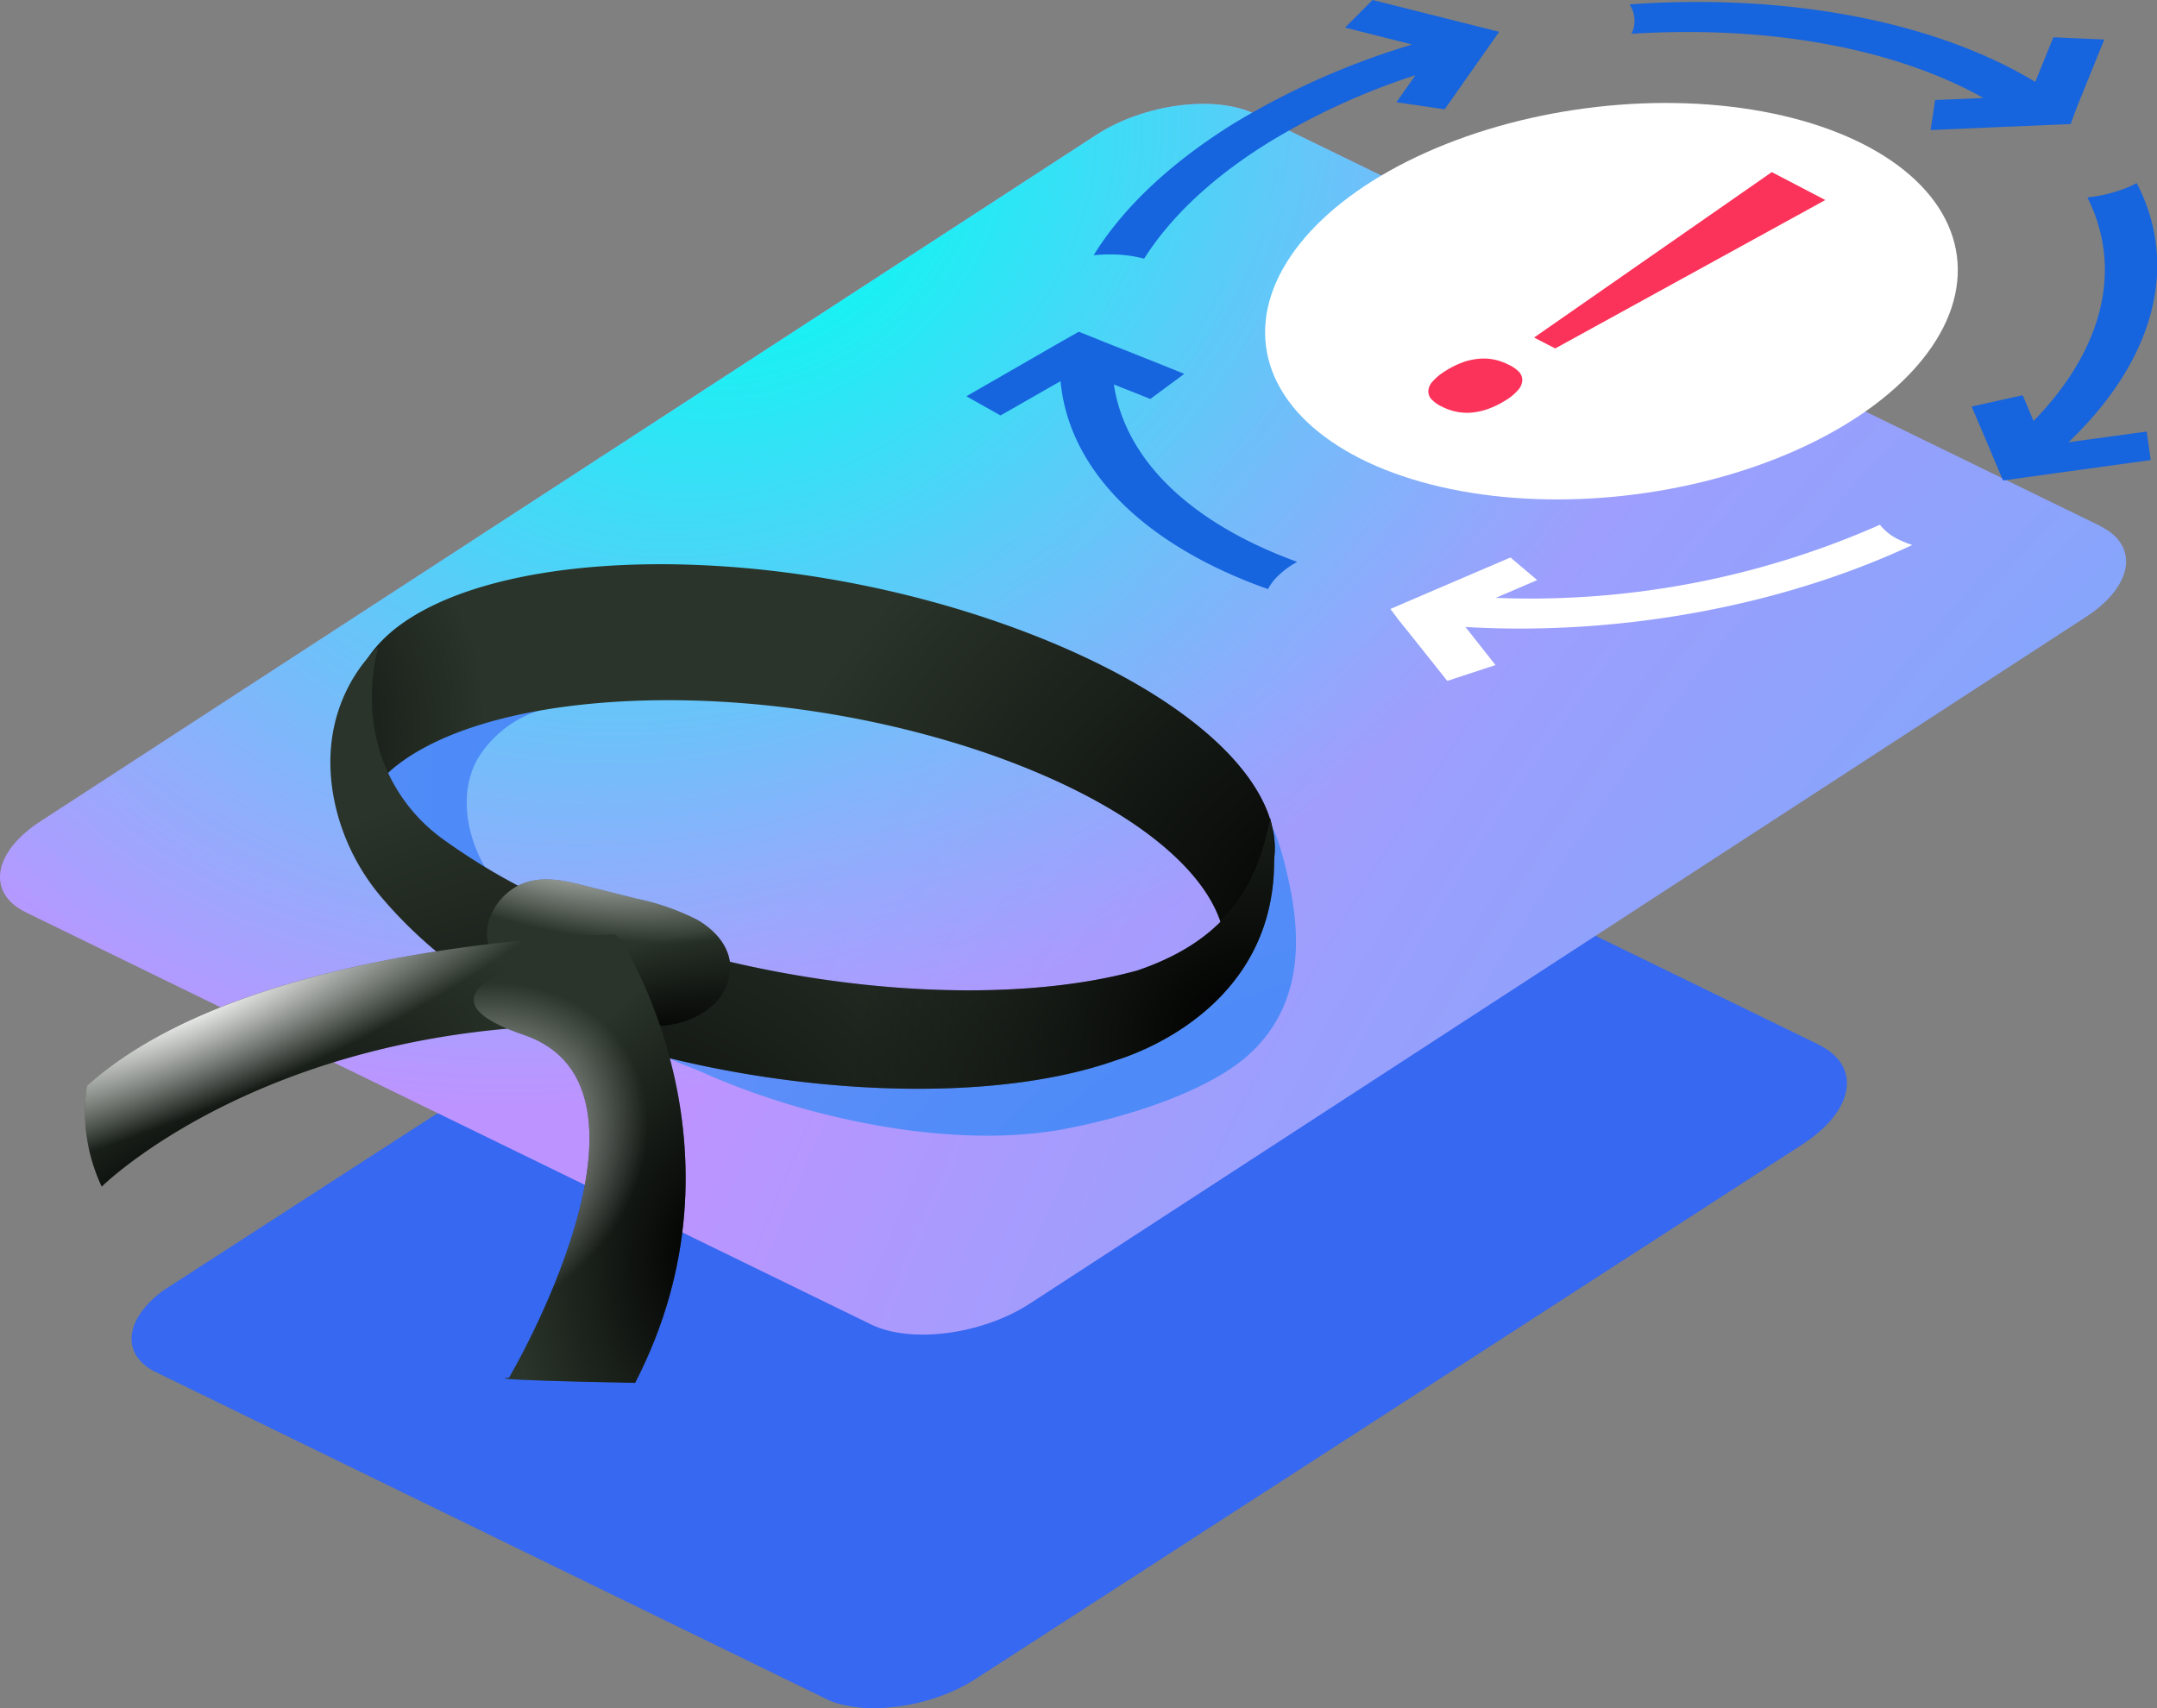
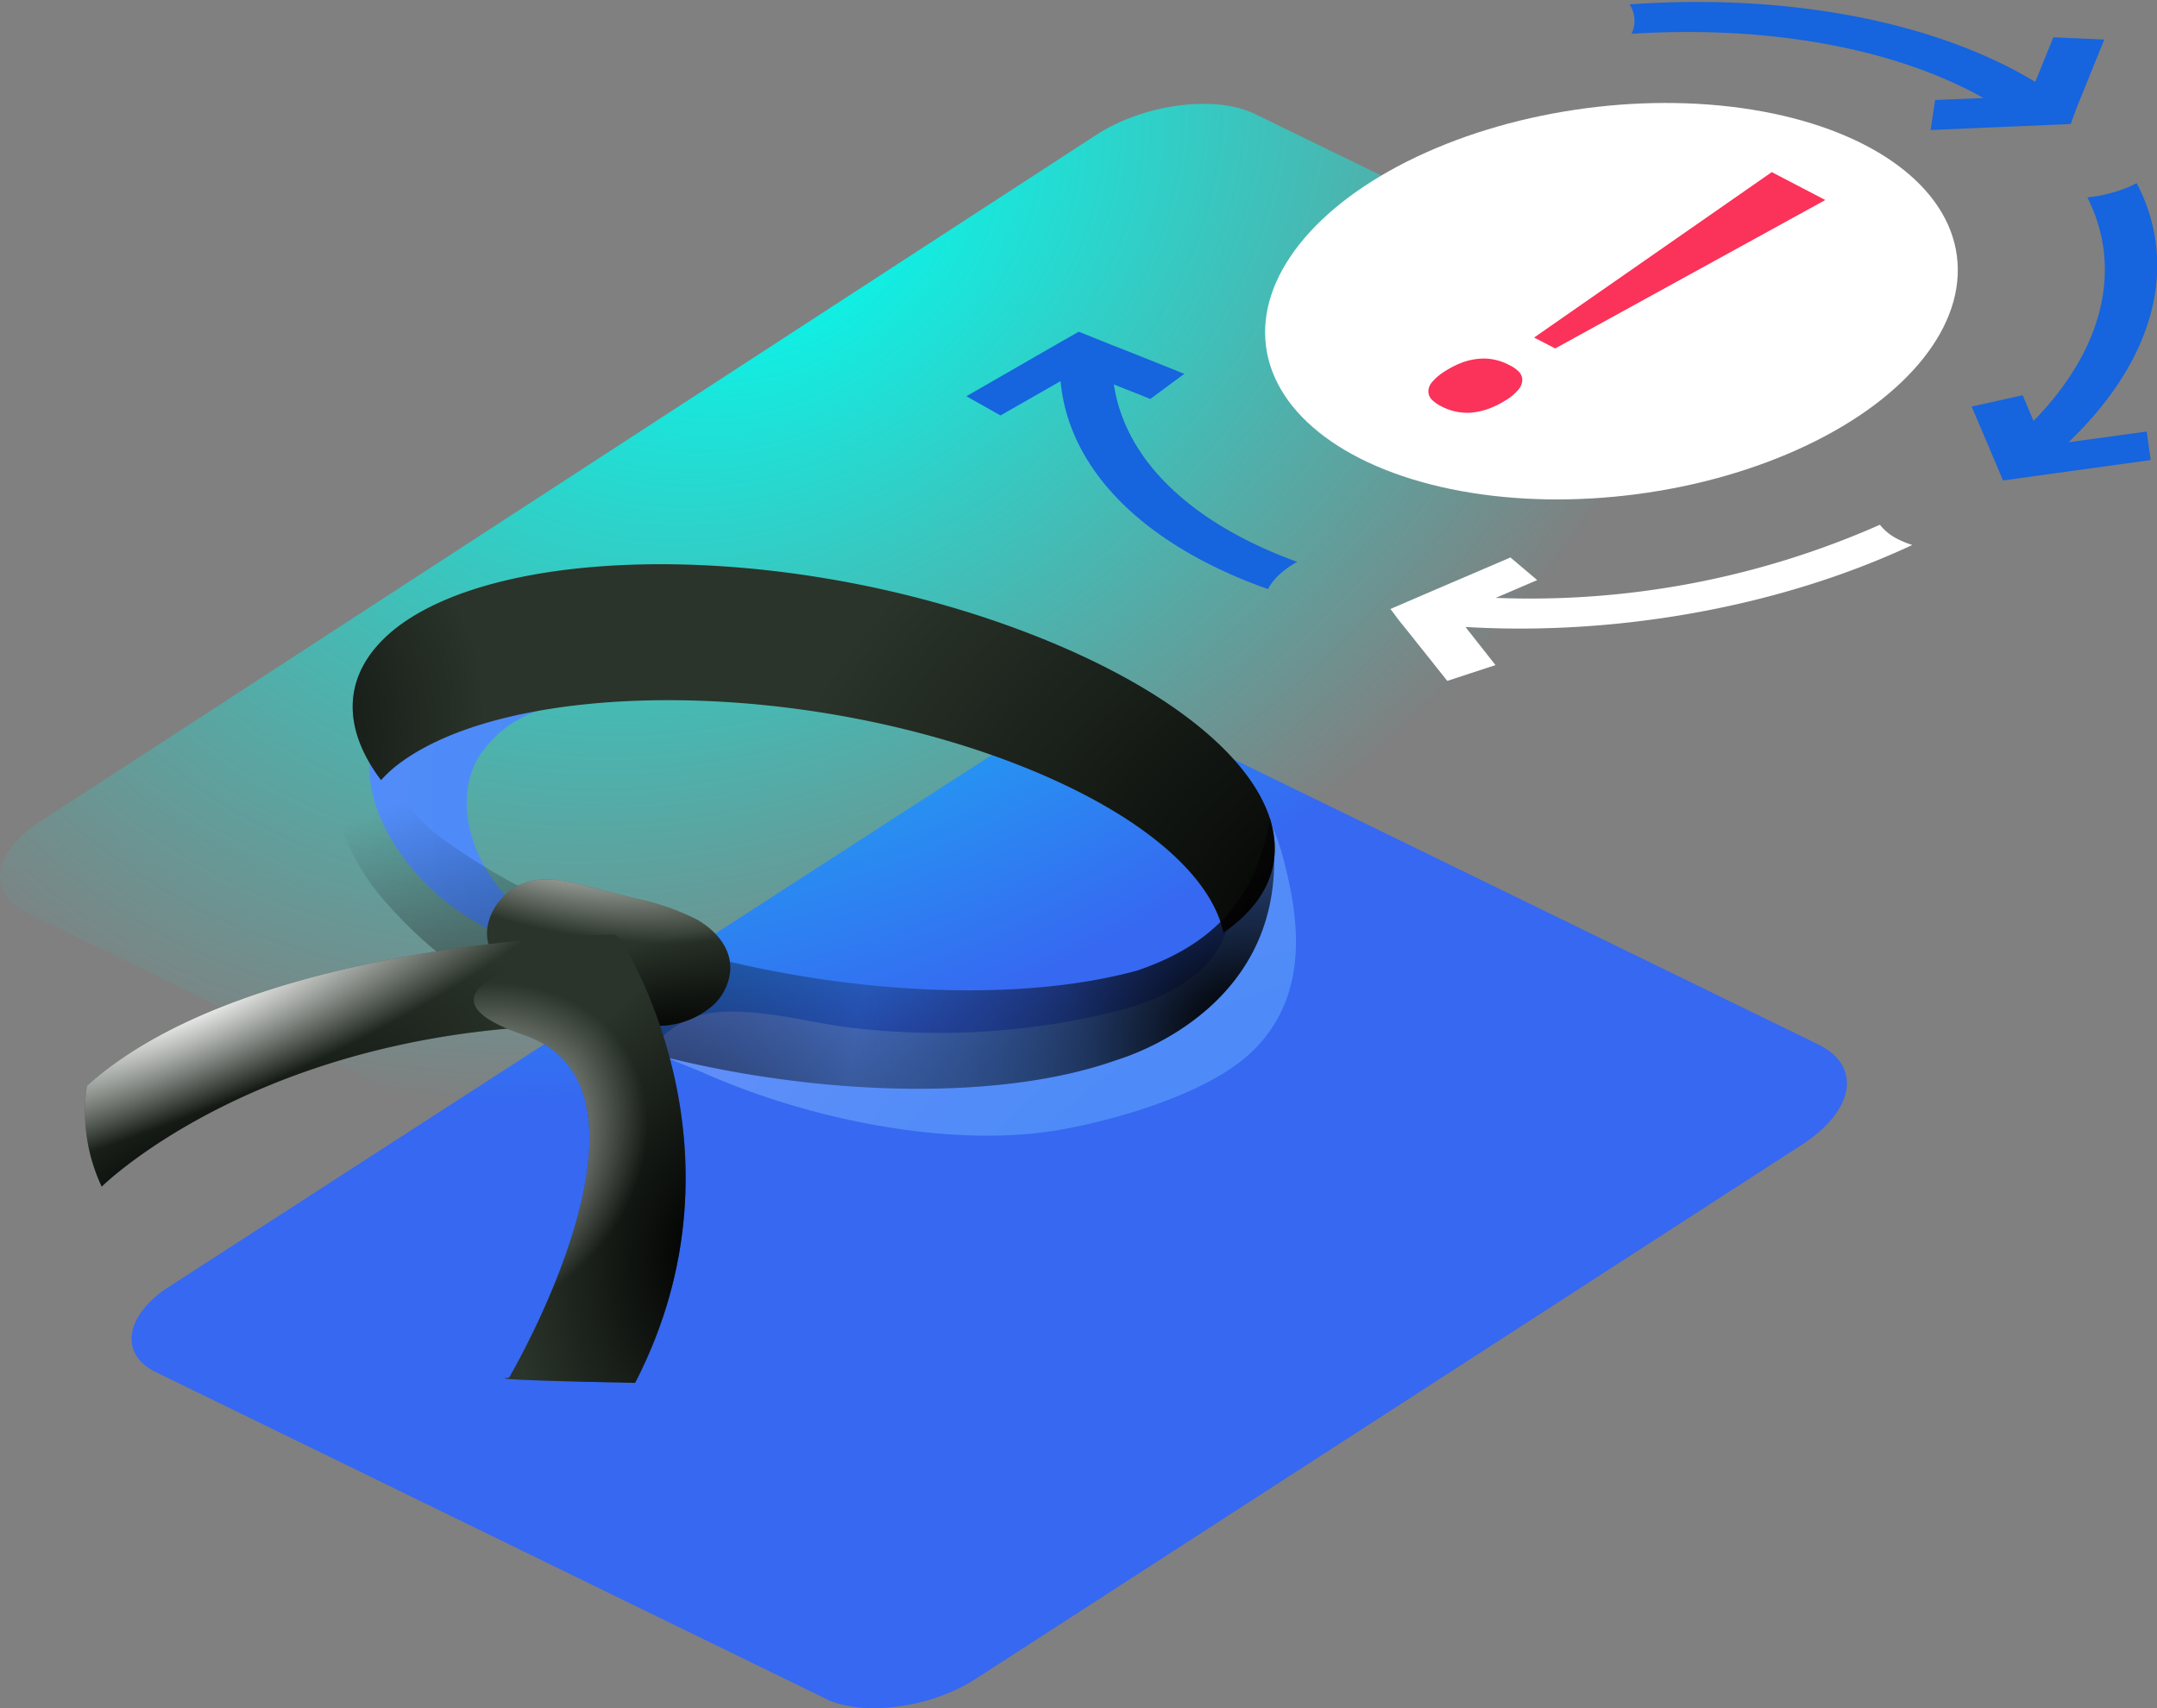
<svg xmlns="http://www.w3.org/2000/svg" xmlns:xlink="http://www.w3.org/1999/xlink" viewBox="0 0 215.63 170.8">
  <rect x="0" y="0" width="215.63" height="170.8" fill="#808080" stroke="none" />
  <defs>
    <style>.cls-1{fill:none;}.cls-2{isolation:isolate;}.cls-3{clip-path:url(#clip-path);}.cls-4{fill:#3668f1;}.cls-5{fill:url(#radial-gradient);}.cls-6{fill:url(#radial-gradient-2);}.cls-7{fill:#1664de;}.cls-8{fill:#fff;}.cls-9{fill:#fb3259;}.cls-10{fill:url(#radial-gradient-3);}.cls-11{fill:url(#radial-gradient-4);}.cls-12{fill:#2a342a;}.cls-13{fill:url(#radial-gradient-5);}.cls-14{fill:url(#radial-gradient-6);}.cls-15{fill:url(#radial-gradient-7);}.cls-16{fill:url(#radial-gradient-8);}.cls-17,.cls-20,.cls-22{mix-blend-mode:overlay;}.cls-17{fill:url(#radial-gradient-9);}.cls-18{fill:url(#radial-gradient-10);}.cls-19{fill:url(#radial-gradient-11);}.cls-20{fill:url(#radial-gradient-12);}.cls-21{fill:url(#radial-gradient-13);}.cls-22{fill:url(#radial-gradient-14);}</style>
    <clipPath id="clip-path">
      <polygon class="cls-1" points="8.81 133.89 109.16 69.01 189.72 108.31 89.37 173.18 8.81 133.89" />
    </clipPath>
    <radialGradient id="radial-gradient" cx="426.44" cy="264.94" r="389.25" gradientUnits="userSpaceOnUse">
      <stop offset="0" stop-color="#4ab8f7" />
      <stop offset="0.23" stop-color="#4db7f7" />
      <stop offset="0.41" stop-color="#57b4f8" />
      <stop offset="0.57" stop-color="#68aff9" />
      <stop offset="0.73" stop-color="#80a7fb" />
      <stop offset="0.88" stop-color="#9e9efd" />
      <stop offset="1" stop-color="#bd94ff" />
    </radialGradient>
    <radialGradient id="radial-gradient-2" cx="77.14" cy="21.16" r="108.16" gradientTransform="matrix(-0.85, 0.53, -0.39, -0.63, 150.96, -6.17)" gradientUnits="userSpaceOnUse">
      <stop offset="0.01" stop-color="#00fff2" />
      <stop offset="1" stop-color="#00fff2" stop-opacity="0" />
    </radialGradient>
    <radialGradient id="radial-gradient-3" cx="86.4" cy="79.29" r="128.31" gradientUnits="userSpaceOnUse">
      <stop offset="0" stop-color="#458af7" />
      <stop offset="0.21" stop-color="#488af7" />
      <stop offset="0.38" stop-color="#528cf8" />
      <stop offset="0.53" stop-color="#638ff9" />
      <stop offset="0.67" stop-color="#7b92fa" />
      <stop offset="0.81" stop-color="#9a97fc" />
      <stop offset="0.94" stop-color="#bf9cfe" />
      <stop offset="1" stop-color="#d19fff" />
    </radialGradient>
    <radialGradient id="radial-gradient-4" cx="147.67" cy="157.54" r="184.51" xlink:href="#radial-gradient-3" />
    <radialGradient id="radial-gradient-5" cx="51.34" cy="117.28" r="29.2" gradientTransform="matrix(1.1, -0.19, 0, 1, -40.06, -30.22)" gradientUnits="userSpaceOnUse">
      <stop offset="0" />
      <stop offset="1" stop-opacity="0" />
    </radialGradient>
    <radialGradient id="radial-gradient-6" cx="160.66" cy="153.82" r="60.02" xlink:href="#radial-gradient-5" />
    <radialGradient id="radial-gradient-7" cx="83.41" cy="178.23" r="54.93" xlink:href="#radial-gradient-5" />
    <radialGradient id="radial-gradient-8" cx="148.3" cy="160.61" r="34.59" xlink:href="#radial-gradient-5" />
    <radialGradient id="radial-gradient-9" cx="86.13" cy="129.12" r="27.2" gradientTransform="matrix(0.97, 0.28, -0.18, 0.36, -5.98, 11.32)" gradientUnits="userSpaceOnUse">
      <stop offset="0" stop-color="#fff" />
      <stop offset="1" stop-color="#fff" stop-opacity="0" />
    </radialGradient>
    <radialGradient id="radial-gradient-10" cx="94.29" cy="153.31" r="26.86" gradientTransform="matrix(1.09, -0.3, 0.04, 0.36, -45.86, 77.7)" xlink:href="#radial-gradient-5" />
    <radialGradient id="radial-gradient-11" cx="49.08" cy="162.88" r="39.26" gradientTransform="matrix(0.96, -0.65, 0.22, 0.33, -68.91, 101.38)" xlink:href="#radial-gradient-5" />
    <radialGradient id="radial-gradient-12" cx="53.75" cy="140.43" r="38.86" gradientTransform="matrix(1.06, -0.44, 0.08, 0.25, -48.72, 88.96)" xlink:href="#radial-gradient-9" />
    <radialGradient id="radial-gradient-13" cx="100.29" cy="173.65" r="17.04" gradientTransform="matrix(1.1, -0.19, 0, 1.71, -40.06, -152.87)" xlink:href="#radial-gradient-5" />
    <radialGradient id="radial-gradient-14" cx="78.14" cy="160.81" r="17.14" gradientTransform="matrix(1.1, -0.19, 0, 1, -40.06, -30.22)" xlink:href="#radial-gradient-9" />
  </defs>
  <title>Failure Mode and Effects Analysis</title>
  <g class="cls-2">
    <g id="Layer_2" data-name="Layer 2">
      <g id="Layer_1-2" data-name="Layer 1">
        <g class="cls-2">
          <g class="cls-3">
            <path class="cls-4" d="M181.81,104.45,109.16,69,17,128.57c-4.53,2.93-5.15,6.82-1.39,8.65l66.89,32.63c3.76,1.83,10.53.94,15.06-2l82.6-53.41c5.25-3.4,6-7.88,1.61-10" />
          </g>
        </g>
        <g class="cls-2">
-           <path class="cls-5" d="M210,52.61,125.44,11.39c-4-1.93-11.08-1-15.84,2.09L4.05,82.12c-4.76,3.08-5.42,7.17-1.47,9.1L87.1,132.44c4,1.93,11.08,1,15.84-2.09L208.49,61.71c4.76-3.07,5.42-7.17,1.47-9.1" />
          <path class="cls-6" d="M210,52.61,125.44,11.39c-4-1.93-11.08-1-15.84,2.09L4.05,82.12c-4.76,3.08-5.42,7.17-1.47,9.1L87.1,132.44c4,1.93,11.08,1,15.84-2.09L208.49,61.71c4.76-3.07,5.42-7.17,1.47-9.1" />
          <path class="cls-7" d="M207,12.4l-4.42.19-2.22.09L193,13l.45-3,4.83-.2c-.4-.23-.81-.45-1.24-.67-9.18-4.71-21.45-6.55-33.94-5.75a3,3,0,0,0,.23-1.94,2.9,2.9,0,0,0-.43-1c14-1,27.71,1.07,38,6.32.89.46,1.75.94,2.56,1.43l1.81-4.46,5.09.22-2.25,5.56-.61,1.52Z" />
-           <path class="cls-7" d="M126.93,14.18c-5.76,3.55-9.94,7.55-12.55,11.68a13.38,13.38,0,0,0-3.18-.42,16.61,16.61,0,0,0-1.87.08c2.87-4.65,7.56-9.17,14-13.17a77.27,77.27,0,0,1,17.84-7.9l-6.71-1.69L137.21,0l8.39,2.11,2.27.57,2,.5-1.74,2.47-.85,1.21-2.86,4.07-4.82-.71,1.9-2.7A68.67,68.67,0,0,0,126.93,14.18Z" />
          <path class="cls-7" d="M126.76,58.9a49.11,49.11,0,0,1-6.09-2.6c-9.17-4.71-14-11.21-14.65-18.19l-6,3.43-3.41-1.92,7.47-4.3,2-1.15,1.76-1,3.37,1.35,1.61.63,5.57,2.23L115,39.89l-3.65-1.45c.9,6,5.26,11.46,13.14,15.5a45.82,45.82,0,0,0,5.19,2.24,8.41,8.41,0,0,0-2.19,1.68A5.07,5.07,0,0,0,126.76,58.9Z" />
          <path class="cls-8" d="M146.5,62.69l3,3.81-4.82,1.58-3.82-4.8-1-1.24L139,60.89l3.81-1.64,1.82-.78L151,55.74,153.67,58l-4.14,1.78a86.47,86.47,0,0,0,38.4-7.31,5.29,5.29,0,0,0,1.82,1.45,9.56,9.56,0,0,0,1.42.57C177.8,60.75,161.45,63.58,146.5,62.69Z" />
          <path class="cls-7" d="M215,46l-9.72,1.34-2.7.38h0l-2.34.32-1-2.35-.5-1.2-1.64-3.84,5.1-1.13,1.09,2.57c7.08-7.25,8.91-15.36,5.38-22.35A14.7,14.7,0,0,0,212,19a10.7,10.7,0,0,0,1.6-.69c4.23,8.09,1.91,17.58-6.82,25.91l7.82-1.07Z" />
          <ellipse class="cls-8" cx="161.36" cy="29.74" rx="34.88" ry="19.49" transform="matrix(0.99, -0.13, 0.13, 0.99, -2.52, 21.65)" />
          <path class="cls-9" d="M144.56,37.05a8.89,8.89,0,0,1,1.83-.88,6.45,6.45,0,0,1,1.65-.31,5.14,5.14,0,0,1,1.48.13,5.61,5.61,0,0,1,1.3.48,3.57,3.57,0,0,1,1,.68,1.22,1.22,0,0,1,.36.82,1.51,1.51,0,0,1-.4,1,5.11,5.11,0,0,1-1.37,1.12,8.81,8.81,0,0,1-1.83.86,6.71,6.71,0,0,1-1.67.32,5.52,5.52,0,0,1-1.48-.14,5.72,5.72,0,0,1-1.28-.47,3.61,3.61,0,0,1-1-.69,1.16,1.16,0,0,1-.36-.82,1.48,1.48,0,0,1,.42-1A5.61,5.61,0,0,1,144.56,37.05Zm32.56-19.84L182.47,20l-27,14.84-2.11-1.09Z" />
        </g>
        <path class="cls-10" d="M48.47,86.68c-1.87-3.23-2.55-7.4-.79-10.69a11.14,11.14,0,0,1,5.87-4.83,33.05,33.05,0,0,1,7.57-1.68c-4.28-1.47-8.69-3-13.2-2.66S38.73,69.68,37.35,74c-1.08,3.37.06,7.1,1.9,10.13a23,23,0,0,0,7,7.24c2.16,1.43,6.71,4.15,9.37,3.47-.15-1.18-2.74-2.78-3.63-3.68A22.3,22.3,0,0,1,48.47,86.68Z" />
        <path class="cls-11" d="M105.78,113c5.76-1,14.84-3.62,19.2-7.68,5.21-4.85,5.13-11.46,3.84-17.28-1.92-8.64-2.88-6.72-9.48-10.36C122,83,124.75,89.28,122,94.48c-2.17,4-7,5.85-11.46,6.89a73.85,73.85,0,0,1-26.09,1.31c-4.31-.56-12-2.81-16.07-.54-5.39,3-1.32,3.67,1.93,5.12C80.5,111.81,94.72,114.86,105.78,113Z" />
        <g class="cls-2">
          <path class="cls-12" d="M122.31,93.25c-1.36-6.37-9.82-13.18-23.85-18-22.76-7.75-49.28-6.64-59.19,1.6A13.84,13.84,0,0,0,38.09,78c-4-5.32-3.92-10.74,1.25-15,10.56-8.58,38.75-9,62.83.07C125.51,71.87,133.8,85.28,122.31,93.25Z" />
        </g>
        <g class="cls-2">
          <path class="cls-13" d="M122.31,93.25c-1.36-6.37-9.82-13.18-23.85-18-22.76-7.75-49.28-6.64-59.19,1.6A13.84,13.84,0,0,0,38.09,78c-4-5.32-3.92-10.74,1.25-15,10.56-8.58,38.75-9,62.83.07C125.51,71.87,133.8,85.28,122.31,93.25Z" />
        </g>
        <g class="cls-2">
          <path class="cls-14" d="M122.31,93.25c-1.36-6.37-9.82-13.18-23.85-18-22.76-7.75-49.28-6.64-59.19,1.6A13.84,13.84,0,0,0,38.09,78c-4-5.32-3.92-10.74,1.25-15,10.56-8.58,38.75-9,62.83.07C125.51,71.87,133.8,85.28,122.31,93.25Z" />
        </g>
-         <path class="cls-12" d="M127,81.81c-1.18,6-3.73,12-13.34,15.24-14.65,4-37.43,1.79-55.34-5.5a63.3,63.3,0,0,1-14.17-7.74,17.07,17.07,0,0,1-6.19-8.7,19.3,19.3,0,0,1-.14-10.41s-6.89,5.69-4.15,16.43a21.69,21.69,0,0,0,4.59,8.73,45,45,0,0,0,19,13.07c17.91,6.39,40.65,7.94,54.34,3.07C114,105.26,130,99.69,127,81.81Z" />
        <path class="cls-15" d="M127,81.81c-1.18,6-3.73,12-13.34,15.24-14.65,4-37.43,1.79-55.34-5.5a63.3,63.3,0,0,1-14.17-7.74,17.07,17.07,0,0,1-6.19-8.7,19.3,19.3,0,0,1-.14-10.41s-6.89,5.69-4.15,16.43a21.69,21.69,0,0,0,4.59,8.73,45,45,0,0,0,19,13.07c17.91,6.39,40.65,7.94,54.34,3.07C114,105.26,130,99.69,127,81.81Z" />
        <path class="cls-16" d="M127,81.81c-1.18,6-3.73,12-13.34,15.24-14.65,4-37.43,1.79-55.34-5.5a63.3,63.3,0,0,1-14.17-7.74,17.07,17.07,0,0,1-6.19-8.7,19.3,19.3,0,0,1-.14-10.41s-6.89,5.69-4.15,16.43a21.69,21.69,0,0,0,4.59,8.73,45,45,0,0,0,19,13.07c17.91,6.39,40.65,7.94,54.34,3.07C114,105.26,130,99.69,127,81.81Z" />
        <path class="cls-12" d="M65.28,102.56a8.37,8.37,0,0,0,6.18-2.21A5.38,5.38,0,0,0,73,97c.11-2.16-1.37-3.9-3.23-5a24,24,0,0,0-6.15-2.15l-5.31-1.33c-1.91-.48-4-.95-6-.2-2.57,1-4.23,4-3.42,6.23.61,1.64,2.26,2.61,3.82,3.47C56.49,100.06,60.39,102.47,65.28,102.56Z" />
        <path class="cls-17" d="M65.28,102.56a8.37,8.37,0,0,0,6.18-2.21A5.38,5.38,0,0,0,73,97c.11-2.16-1.37-3.9-3.23-5a24,24,0,0,0-6.15-2.15l-5.31-1.33c-1.91-.48-4-.95-6-.2-2.57,1-4.23,4-3.42,6.23.61,1.64,2.26,2.61,3.82,3.47C56.49,100.06,60.39,102.47,65.28,102.56Z" />
        <path class="cls-18" d="M65.28,102.56a8.37,8.37,0,0,0,6.18-2.21A5.38,5.38,0,0,0,73,97c.11-2.16-1.37-3.9-3.23-5a24,24,0,0,0-6.15-2.15l-5.31-1.33c-1.91-.48-4-.95-6-.2-2.57,1-4.23,4-3.42,6.23.61,1.64,2.26,2.61,3.82,3.47C56.49,100.06,60.39,102.47,65.28,102.56Z" />
        <path class="cls-12" d="M61.42,93.44S24.87,94,8.69,108.57a17.54,17.54,0,0,0,1.48,10.07s17.37-17.24,52.26-16.1C63.73,94.15,61.42,93.44,61.42,93.44Z" />
        <path class="cls-19" d="M61.42,93.44S24.87,94,8.69,108.57a17.54,17.54,0,0,0,1.48,10.07s17.37-17.24,52.26-16.1C63.73,94.15,61.42,93.44,61.42,93.44Z" />
        <path class="cls-20" d="M61.42,93.44S24.87,94,8.69,108.57a17.54,17.54,0,0,0,1.48,10.07s17.37-17.24,52.26-16.1C63.73,94.15,61.42,93.44,61.42,93.44Z" />
        <path class="cls-12" d="M62,93.86s13.67,20.83,1.49,44.41c-16.64-.32-12.6-.52-12.6-.52s17.07-29,1.45-34.28C37,98.26,62,93.86,62,93.86Z" />
        <path class="cls-21" d="M62,93.86s13.67,20.83,1.49,44.41c-16.64-.32-12.6-.52-12.6-.52s17.07-29,1.45-34.28C37,98.26,62,93.86,62,93.86Z" />
        <path class="cls-22" d="M62,93.86s13.67,20.83,1.49,44.41c-16.64-.32-12.6-.52-12.6-.52s17.07-29,1.45-34.28C37,98.26,62,93.86,62,93.86Z" />
      </g>
    </g>
  </g>
</svg>